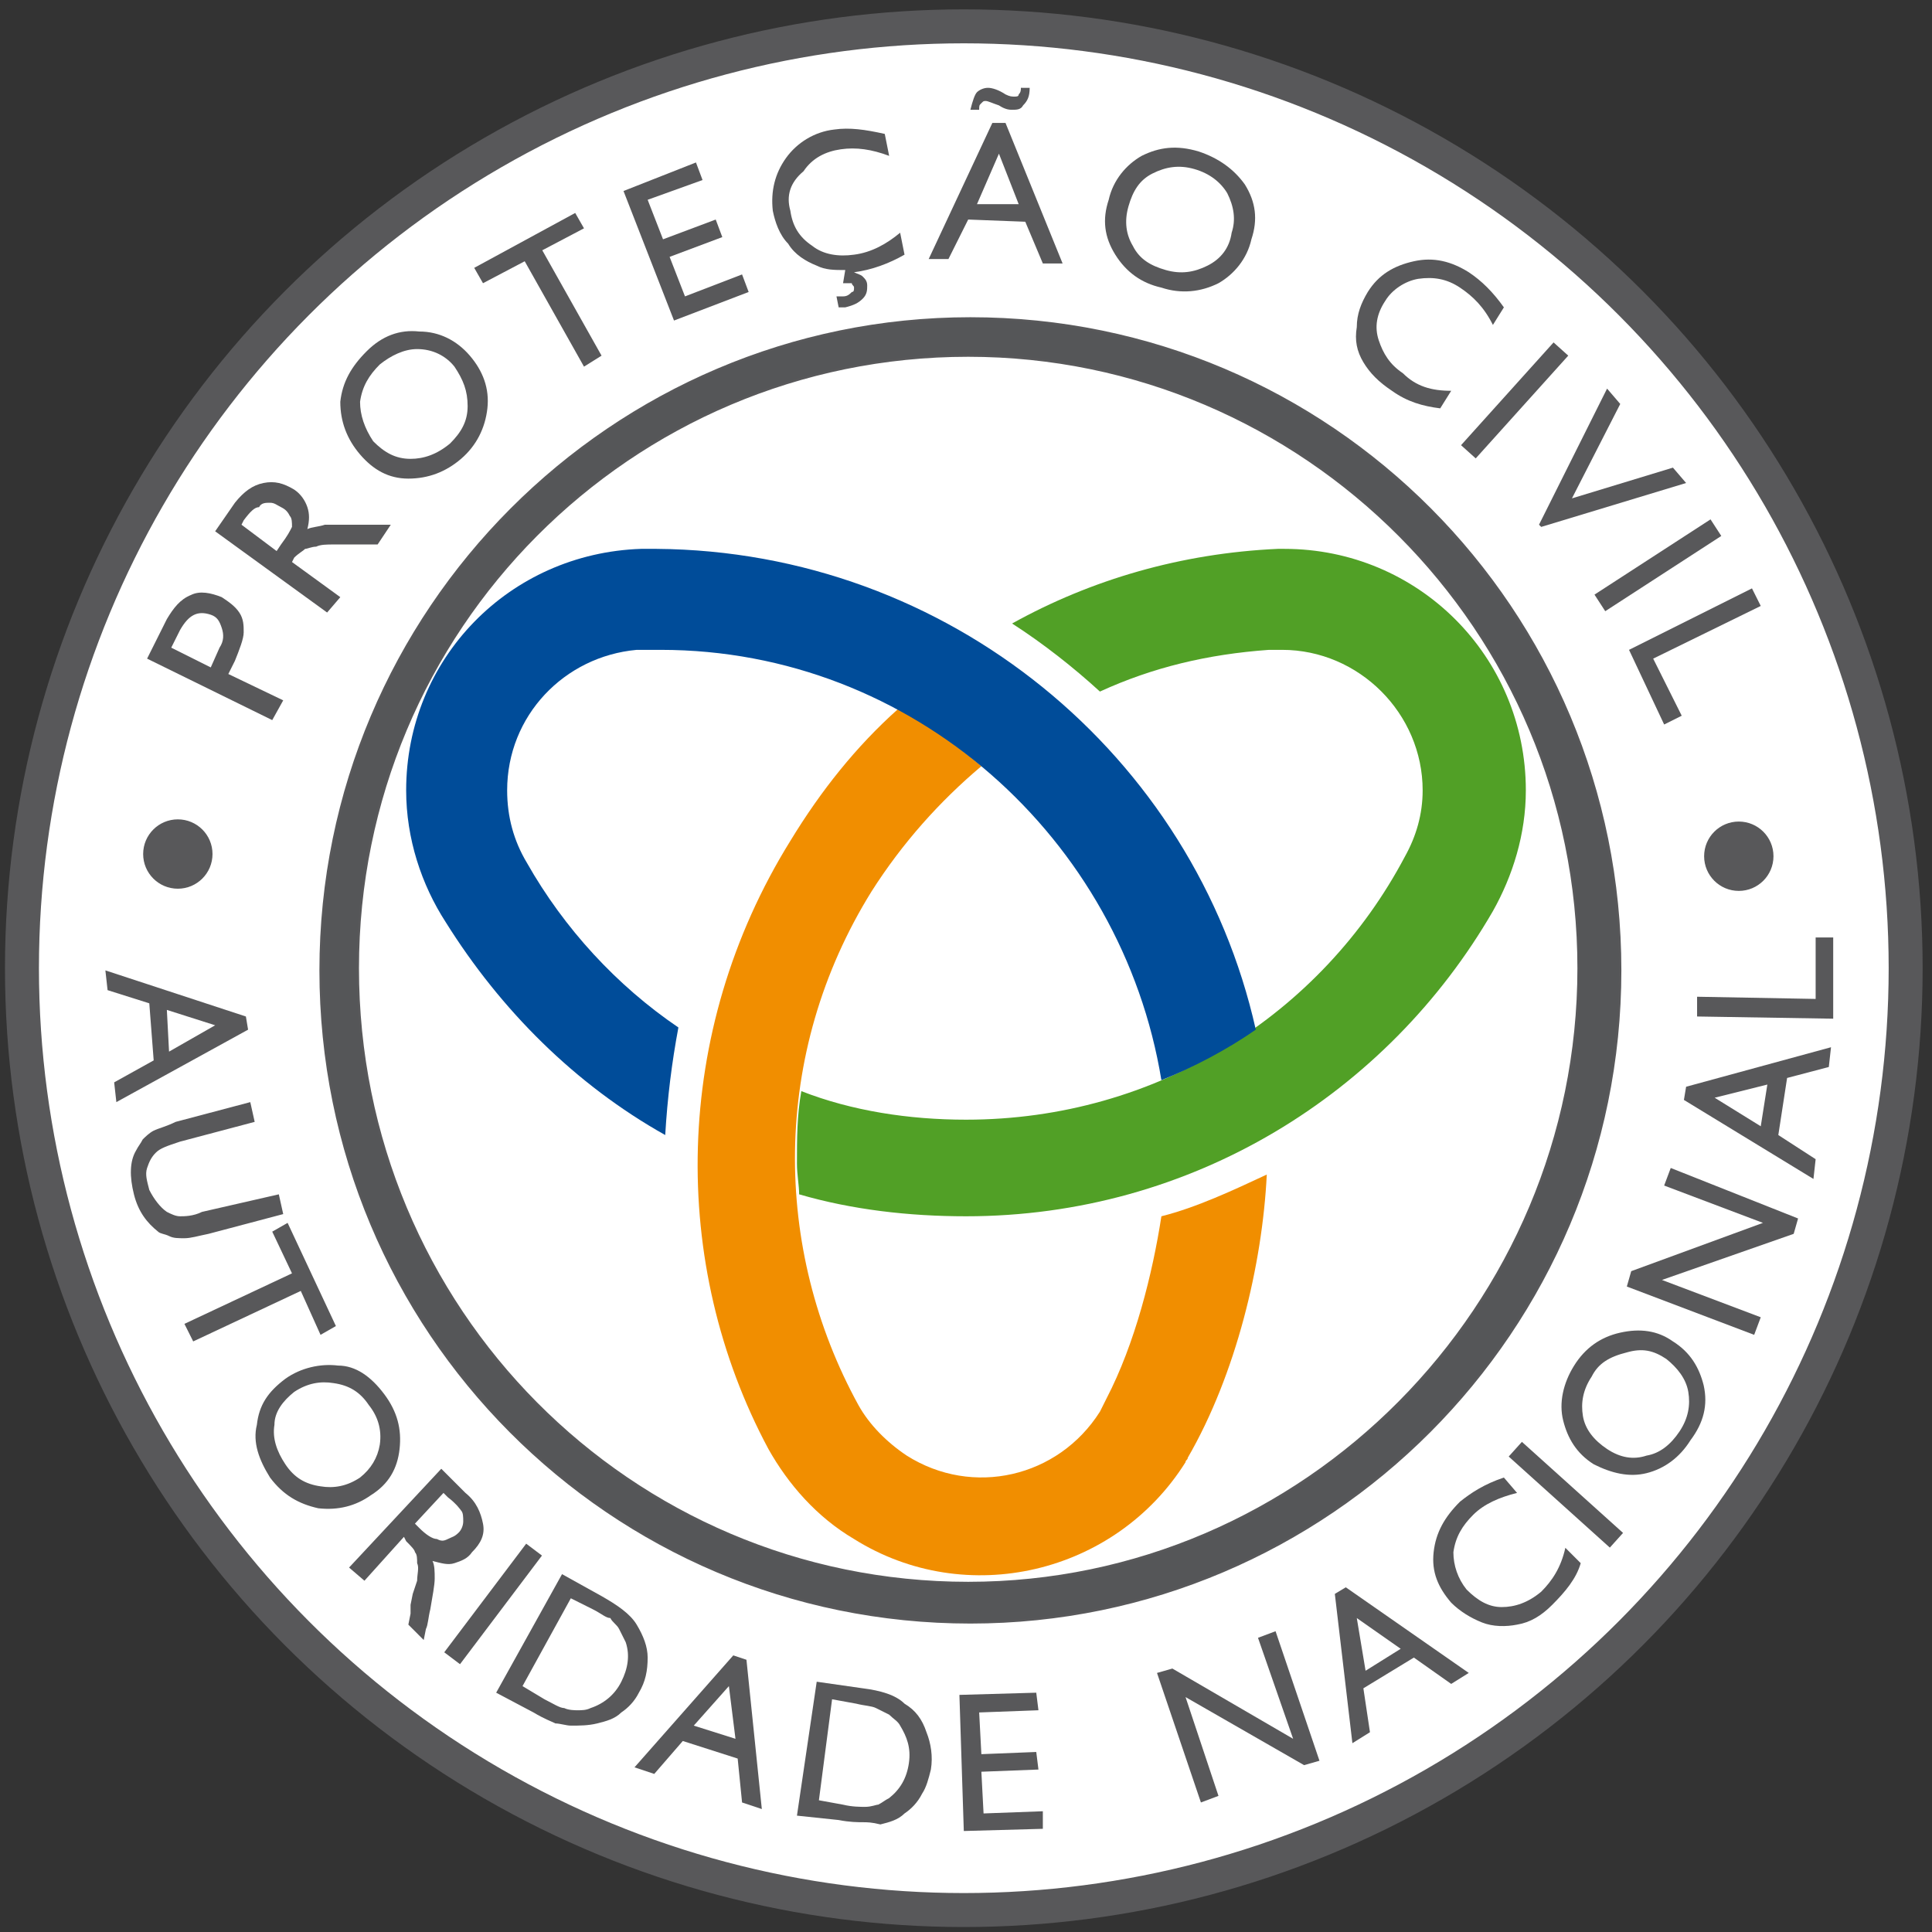
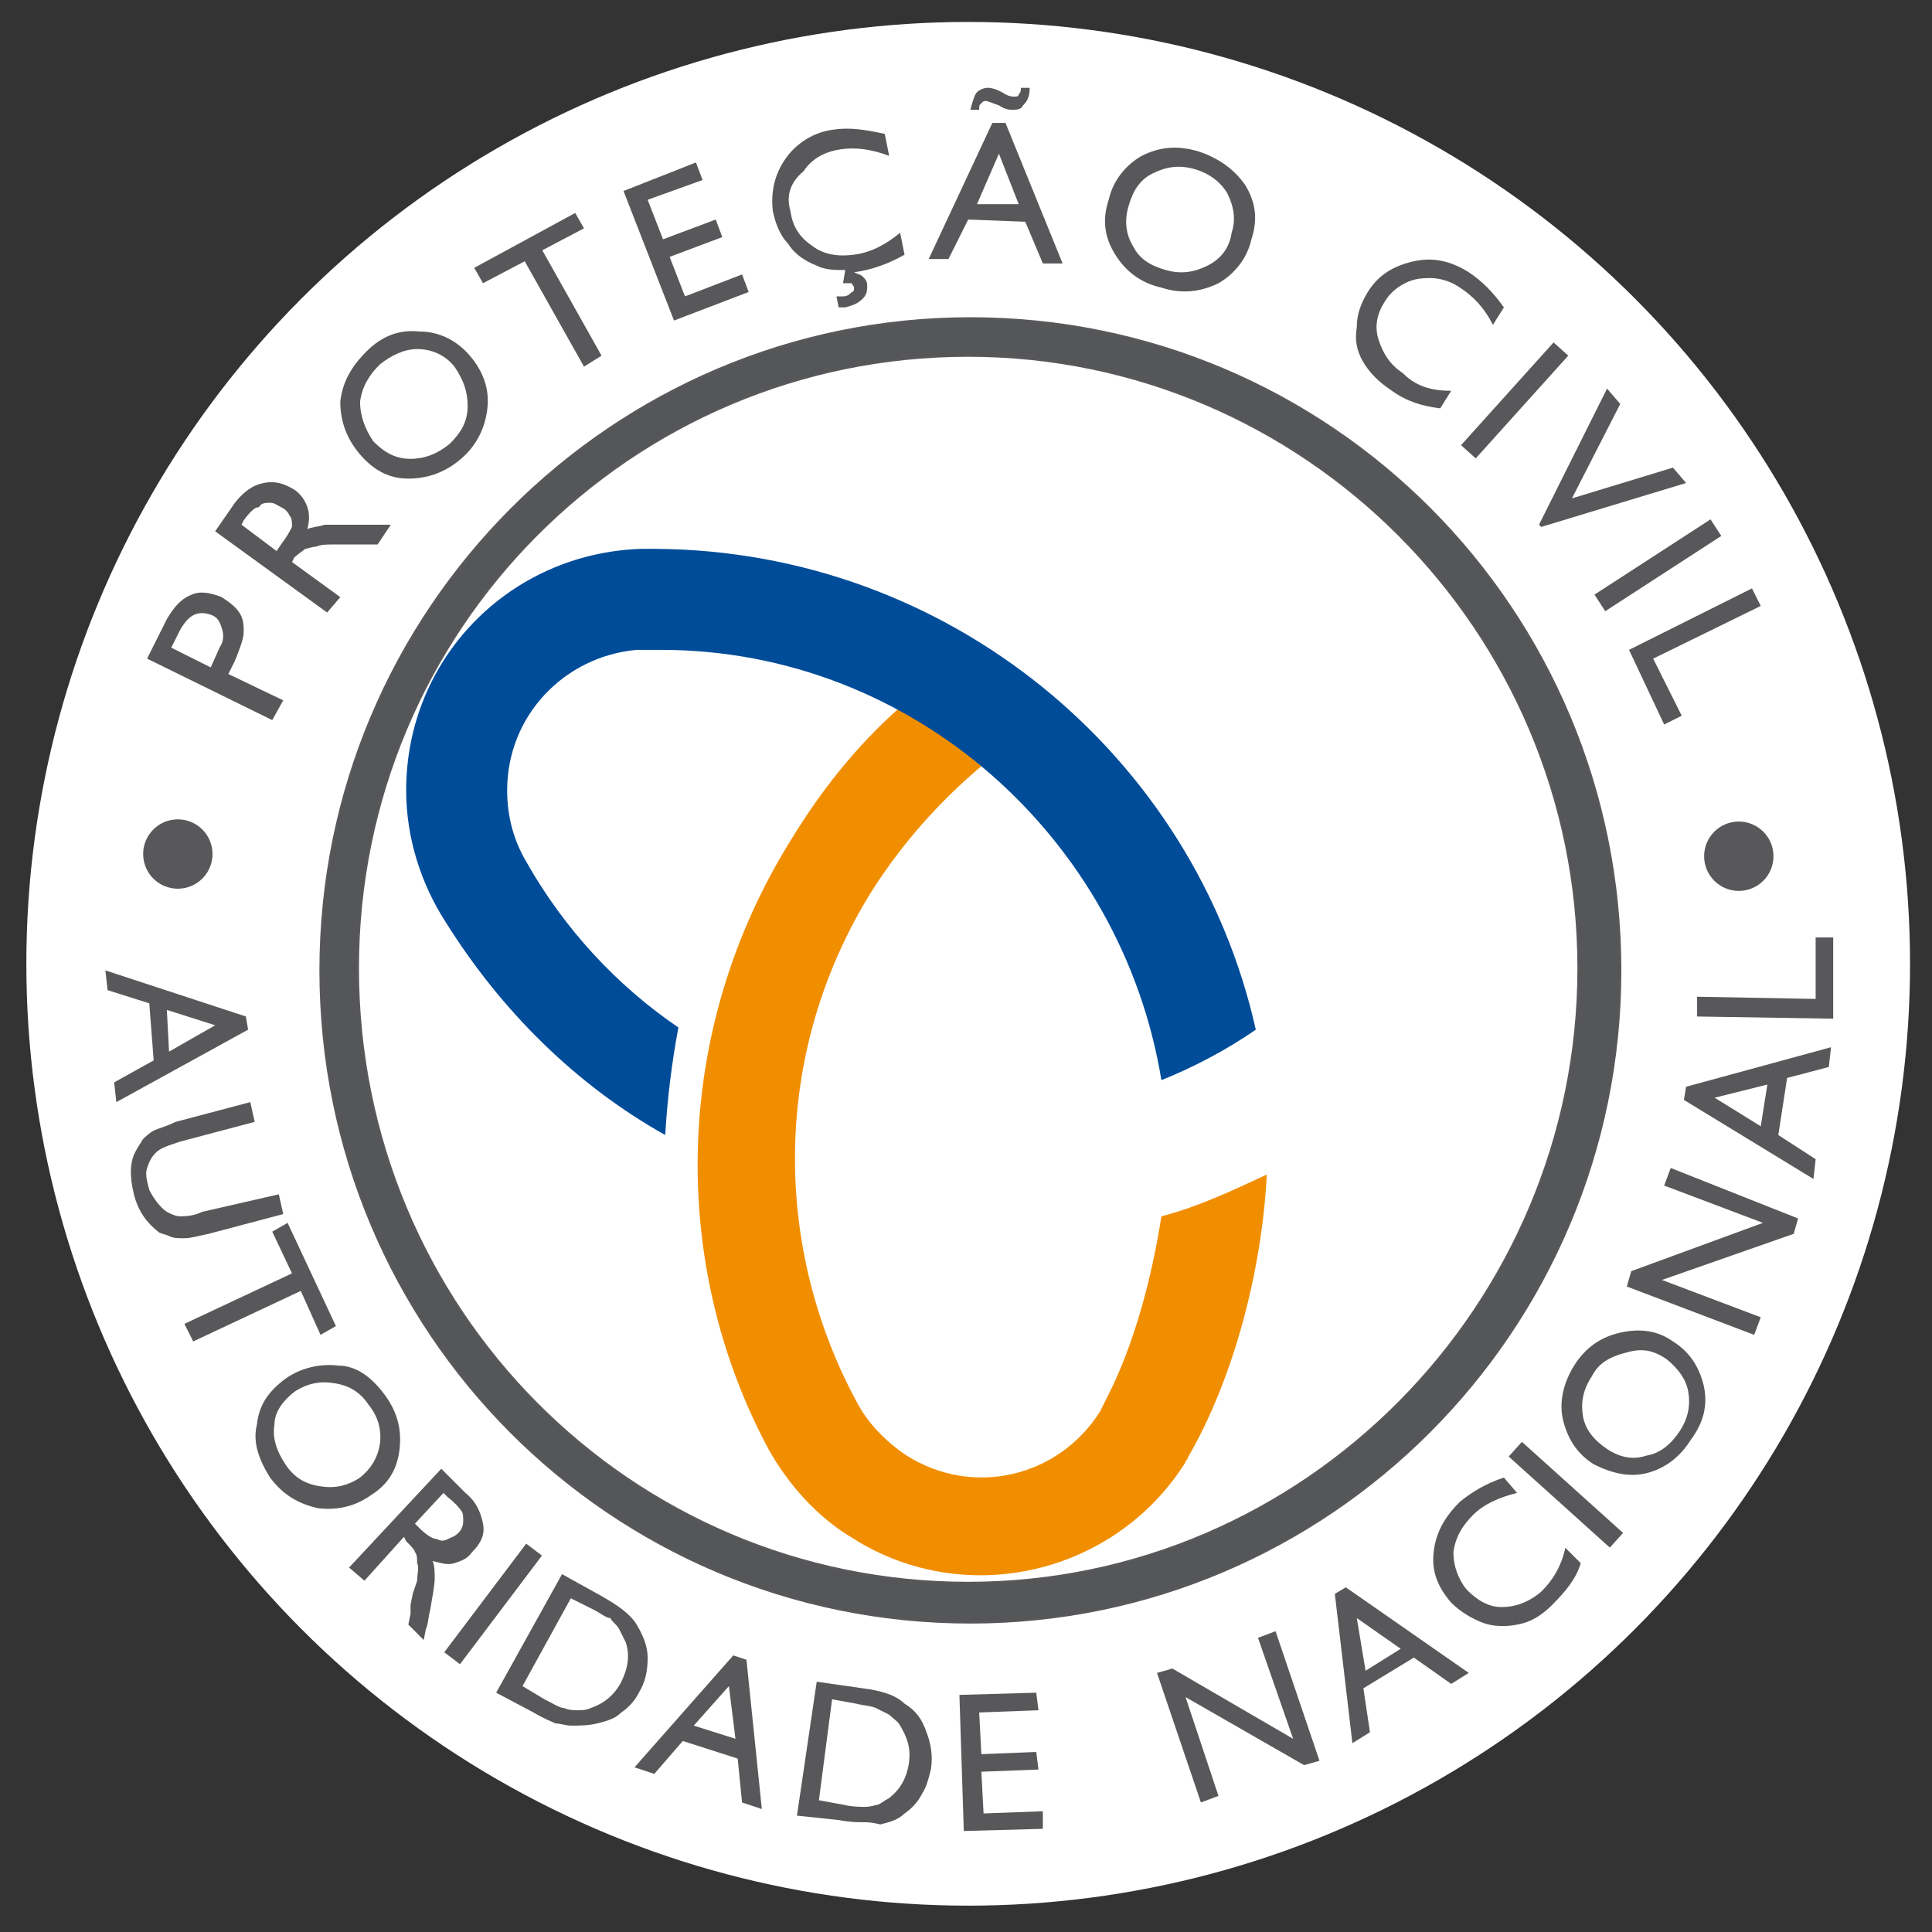
<svg xmlns="http://www.w3.org/2000/svg" version="1.1" id="Camada_1" x="0px" y="0px" viewBox="0 0 88 88" style="enable-background:new 0 0 88 88;" xml:space="preserve">
  <rect x="0" y="0" width="88" height="88" fill="#333333" stroke="none" />
  <style type="text/css">
	.st0{fill:#FFFFFF;}
	.st1{fill:none;stroke:#58585A;stroke-width:1.547;stroke-miterlimit:3.864;}
	.st2{fill-rule:evenodd;clip-rule:evenodd;fill:#555658;}
	.st3{fill:none;stroke:#58585A;stroke-width:0.102;stroke-miterlimit:3.864;}
	.st4{fill:#51A026;}
	.st5{fill:#F18E00;}
	.st6{fill:#004C99;}
	.st7{fill-rule:evenodd;clip-rule:evenodd;fill:#58585A;}
	.st8{fill:#58585A;}
	.st9{fill:none;stroke:#58585A;stroke-width:0.159;stroke-miterlimit:3.864;}
</style>
  <g>
    <ellipse class="st0" cx="44.1" cy="43.9" rx="42.9" ry="42.9" />
    <g>
-       <ellipse class="st1" cx="43.9" cy="44.1" rx="42.9" ry="42.9" />
      <path class="st2" d="M16.3,44.1c0-15.4,12.4-27.9,27.8-27.9c15.3,0,27.8,12.5,27.8,27.9S59.4,72.1,44.1,72.1    C28.7,72.1,16.3,59.6,16.3,44.1 M14.6,44.2c0-16.4,13.3-29.7,29.6-29.7c16.4,0,29.6,13.3,29.6,29.7c0,16.4-13.3,29.7-29.6,29.7    C27.8,73.9,14.6,60.6,14.6,44.2" />
      <path class="st3" d="M16.3,44.1c0-15.4,12.4-27.9,27.8-27.9c15.3,0,27.8,12.5,27.8,27.9S59.4,72.1,44.1,72.1    C28.7,72.1,16.3,59.6,16.3,44.1z M14.6,44.2c0-16.4,13.3-29.7,29.6-29.7c16.4,0,29.6,13.3,29.6,29.7c0,16.4-13.3,29.7-29.6,29.7    C27.8,73.9,14.6,60.6,14.6,44.2z" />
-       <path class="st4" d="M36.4,54.4c2.4,0.7,5,1,7.6,1c10.3,0,19.2-5.6,24-13.9c0.9-1.6,1.5-3.5,1.5-5.5c0-6.1-4.9-11-11-11    c-0.1,0-0.2,0-0.3,0c-4.4,0.2-8.5,1.4-12.1,3.4c1.4,0.9,2.8,2,4,3.1c2.4-1.1,4.9-1.7,7.7-1.9c0.2,0,0.4,0,0.6,0    c3.5,0,6.4,2.9,6.4,6.4c0,1.1-0.3,2.1-0.8,3C60.2,46.2,52.7,51,44,51c-2.6,0-5.2-0.4-7.5-1.3c-0.2,1.1-0.2,2.2-0.2,3.3    C36.3,53.5,36.4,54,36.4,54.4" />
      <path class="st5" d="M40.9,32.3C39,34,37.4,36,36,38.3c-5.4,8.7-5.5,19.3-1,27.7c0.9,1.6,2.2,3.1,3.9,4.1    c5.1,3.2,11.9,1.6,15.1-3.5c0-0.1,0.1-0.1,0.1-0.2c2.2-3.8,3.4-8.8,3.6-12.9c-1.5,0.7-3.2,1.5-4.8,1.9c-0.4,2.6-1.2,5.8-2.5,8.3    c-0.1,0.2-0.2,0.4-0.3,0.6c-1.9,3-5.8,3.9-8.8,2c-0.9-0.6-1.7-1.4-2.2-2.3c-3.9-7.1-4-16,0.6-23.4c1.4-2.2,3.1-4.1,5-5.7    c-0.8-0.7-1.8-1.4-2.7-2C41.8,32.7,41.3,32.5,40.9,32.3" />
      <path class="st6" d="M57.2,46.9c-1.3,0.9-2.8,1.7-4.3,2.3c-1.8-11-11.3-19.6-22.8-19.6c-0.3,0-0.8,0-1.1,0c-3.3,0.3-5.9,3-5.9,6.4    c0,1.2,0.3,2.3,0.9,3.3c1.7,3,4.1,5.6,6.9,7.5c-0.3,1.6-0.5,3.2-0.6,4.9c-4.1-2.3-7.5-5.7-10-9.7c-1.1-1.7-1.8-3.8-1.8-6    c0-6,4.7-10.8,10.7-11c0.2,0,0.5,0,0.7,0C43.2,25.1,54.4,34.4,57.2,46.9" />
      <path class="st7" d="M12.4,32.8L6.7,30l0.9-1.8c0.3-0.5,0.6-0.9,1.1-1.1c0.4-0.2,0.9-0.1,1.4,0.1c0.3,0.2,0.6,0.4,0.8,0.7    c0.2,0.3,0.2,0.6,0.2,0.9c0,0.3-0.2,0.8-0.4,1.3l-0.3,0.6l2.5,1.2L12.4,32.8z M8.2,28.7l-0.4,0.8l1.8,0.9l0.4-0.9    c0.2-0.3,0.2-0.6,0.1-0.9c-0.1-0.3-0.2-0.5-0.5-0.6C9,27.8,8.6,28,8.2,28.7" />
      <path class="st7" d="M14.9,27.9l-5.1-3.7l0.9-1.3c0.4-0.5,0.8-0.8,1.3-0.9c0.5-0.1,0.9,0,1.4,0.3c0.3,0.2,0.5,0.5,0.6,0.8    c0.1,0.3,0.1,0.6,0,1c0.2-0.1,0.5-0.1,0.8-0.2c0.3,0,0.8,0,1.4,0c0.4,0,0.7,0,1,0l0.6,0l-0.6,0.9l-0.5,0c0,0,0,0-0.1,0l-0.3,0    l-0.5,0l-0.6,0c-0.3,0-0.6,0-0.8,0.1c-0.2,0-0.4,0.1-0.5,0.1c-0.1,0.1-0.3,0.2-0.5,0.4l-0.1,0.2l2.2,1.6L14.9,27.9z M11.1,23.7    L11,23.9l1.6,1.2l0.2-0.3c0.3-0.4,0.4-0.6,0.5-0.8c0-0.2,0-0.4-0.1-0.5c-0.1-0.2-0.2-0.3-0.4-0.4c-0.2-0.1-0.3-0.2-0.5-0.2    c-0.2,0-0.4,0-0.5,0.2C11.6,23.1,11.4,23.3,11.1,23.7" />
      <path class="st7" d="M16.7,16c0.7-0.7,1.5-1,2.4-0.9c0.9,0,1.7,0.4,2.3,1.1c0.6,0.7,0.9,1.5,0.8,2.4c-0.1,0.9-0.5,1.7-1.2,2.3    c-0.7,0.6-1.5,0.9-2.4,0.9c-0.9,0-1.6-0.4-2.2-1.1c-0.6-0.7-0.9-1.5-0.9-2.4C15.6,17.4,16,16.7,16.7,16 M17.3,16.6    c-0.5,0.5-0.8,1-0.9,1.7c0,0.6,0.2,1.2,0.6,1.8c0.5,0.5,1,0.8,1.7,0.8c0.6,0,1.2-0.2,1.8-0.7c0.5-0.5,0.8-1,0.8-1.7    c0-0.7-0.2-1.2-0.6-1.8c-0.4-0.5-1-0.8-1.7-0.8C18.4,15.9,17.8,16.2,17.3,16.6" />
      <polygon class="st8" points="21.6,12.2 26.2,9.7 26.6,10.4 24.7,11.4 27.4,16.2 26.6,16.7 23.9,11.9 22,12.9   " />
      <polygon class="st8" points="28.4,8.7 31.7,7.4 32,8.2 29.5,9.1 30.2,10.9 32.6,10 32.9,10.8 30.5,11.7 31.2,13.5 33.8,12.5     34.1,13.3 30.7,14.6   " />
      <path class="st8" d="M38.9,12.4L38.9,12.4c0.2,0.1,0.3,0.1,0.4,0.2c0.1,0.1,0.2,0.2,0.2,0.4c0,0.2,0,0.4-0.2,0.6    c-0.2,0.2-0.4,0.3-0.8,0.4c-0.1,0-0.2,0-0.3,0l-0.1-0.5c0.2,0,0.2,0,0.3,0c0.2,0,0.3-0.1,0.4-0.2c0.1,0,0.1-0.1,0.1-0.2    c0-0.1-0.1-0.1-0.1-0.2c-0.1,0-0.2,0-0.3,0c0,0-0.1,0-0.1,0l0.1-0.6c-0.5,0-0.9,0-1.3-0.2c-0.5-0.2-1-0.5-1.3-1    c-0.4-0.4-0.6-1-0.7-1.5c-0.1-0.9,0.1-1.7,0.6-2.4c0.5-0.7,1.3-1.2,2.2-1.3c0.7-0.1,1.4,0,2.3,0.2l0.2,1c-0.8-0.3-1.5-0.4-2.2-0.3    c-0.7,0.1-1.3,0.4-1.7,1C36,8.3,35.8,8.9,36,9.6c0.1,0.7,0.4,1.2,1,1.6c0.5,0.4,1.2,0.5,1.9,0.4c0.8-0.1,1.5-0.5,2.1-1l0.2,1    C40.5,12,39.7,12.3,38.9,12.4L38.9,12.4z" />
      <path class="st7" d="M45.2,5.6l0.6,0l2.6,6.4l-0.9,0l-0.8-1.9L44.1,10l-0.9,1.8l-0.9,0L45.2,5.6z M46.4,9.3L45.5,7l-1,2.3    L46.4,9.3z M46.9,4c0,0.4-0.1,0.6-0.3,0.8C46.5,5,46.3,5,46.1,5C46,5,45.8,5,45.5,4.8c-0.3-0.1-0.5-0.2-0.6-0.2    c-0.1,0-0.1,0-0.2,0.1c-0.1,0.1-0.1,0.1-0.1,0.3l-0.4,0c0.1-0.4,0.2-0.7,0.3-0.8c0.1-0.1,0.3-0.2,0.5-0.2c0.2,0,0.5,0.1,0.8,0.3    c0.2,0.1,0.3,0.1,0.4,0.1c0.1,0,0.2,0,0.2-0.1c0.1-0.1,0.1-0.2,0.1-0.3L46.9,4z" />
      <path class="st7" d="M54.6,6.9c0.9,0.3,1.6,0.8,2.1,1.5c0.5,0.8,0.6,1.6,0.3,2.5c-0.2,0.9-0.8,1.6-1.5,2c-0.8,0.4-1.7,0.5-2.6,0.2    c-0.9-0.2-1.6-0.7-2.1-1.5c-0.5-0.8-0.6-1.6-0.3-2.5c0.2-0.9,0.8-1.6,1.5-2C52.8,6.7,53.6,6.6,54.6,6.9 M54.4,7.7    c-0.7-0.2-1.3-0.1-1.9,0.2c-0.6,0.3-0.9,0.8-1.1,1.5c-0.2,0.7-0.1,1.3,0.2,1.8c0.3,0.6,0.8,0.9,1.5,1.1c0.7,0.2,1.3,0.1,1.9-0.2    c0.6-0.3,1-0.8,1.1-1.5c0.2-0.6,0.1-1.2-0.2-1.8C55.6,8.3,55.1,7.9,54.4,7.7" />
      <path class="st8" d="M66.1,17.8l-0.5,0.8c-0.8-0.1-1.5-0.3-2.2-0.8c-0.6-0.4-1-0.8-1.3-1.3c-0.3-0.5-0.4-1-0.3-1.6    c0-0.6,0.2-1.1,0.5-1.6c0.5-0.8,1.2-1.2,2.1-1.4c0.9-0.2,1.7,0,2.5,0.5c0.6,0.4,1.1,0.9,1.6,1.6l-0.5,0.8    c-0.4-0.8-0.9-1.3-1.5-1.7c-0.6-0.4-1.2-0.5-1.9-0.4c-0.6,0.1-1.2,0.5-1.5,1c-0.4,0.6-0.5,1.2-0.3,1.8c0.2,0.6,0.5,1.1,1.1,1.5    C64.5,17.6,65.2,17.8,66.1,17.8" />
      <rect x="65.9" y="17.8" transform="matrix(0.669 -0.743 0.743 0.669 9.236 57.333)" class="st8" width="6.3" height="0.9" />
      <polygon class="st8" points="76.2,21.3 76.8,22 70.2,24 70.1,23.9 73.2,17.7 73.8,18.4 71.6,22.7   " />
      <rect x="72.4" y="25.3" transform="matrix(0.839 -0.544 0.544 0.839 -1.88 45.243)" class="st8" width="6.3" height="0.9" />
      <polygon class="st8" points="79.8,26.8 80.2,27.6 75.3,30 76.6,32.6 75.8,33 74.2,29.6   " />
      <path class="st7" d="M11.2,46.3l0.1,0.6l-6,3.3l-0.1-0.9l1.8-1l-0.2-2.6l-1.9-0.6l-0.1-0.9L11.2,46.3z M7.7,47.9l2.1-1.2L7.6,46    L7.7,47.9z" />
      <path class="st8" d="M12.7,54.4l0.2,0.9l-3.4,0.9c-0.5,0.1-0.8,0.2-1.1,0.2c-0.3,0-0.5,0-0.7-0.1c-0.2-0.1-0.4-0.1-0.5-0.2    c-0.5-0.4-0.9-0.9-1.1-1.7c-0.2-0.8-0.2-1.5,0.1-2c0.1-0.2,0.2-0.3,0.3-0.5c0.1-0.1,0.3-0.3,0.5-0.4c0.2-0.1,0.6-0.2,1-0.4    l3.4-0.9l0.2,0.9l-3.4,0.9c-0.6,0.2-0.9,0.3-1.1,0.5c-0.2,0.2-0.3,0.4-0.4,0.7c-0.1,0.3,0,0.6,0.1,1C7,54.6,7.3,55,7.6,55.2    c0.2,0.1,0.4,0.2,0.6,0.2c0.2,0,0.6,0,1-0.2L12.7,54.4z" />
      <polygon class="st8" points="13.1,55.7 15.3,60.4 14.6,60.8 13.7,58.8 8.8,61.1 8.4,60.3 13.3,58 12.4,56.1   " />
      <path class="st7" d="M17.5,63.5c0.6,0.8,0.8,1.6,0.7,2.5c-0.1,0.9-0.5,1.6-1.3,2.1c-0.7,0.5-1.5,0.7-2.4,0.6    c-0.9-0.2-1.6-0.6-2.2-1.4c-0.5-0.8-0.8-1.6-0.6-2.4c0.1-0.9,0.5-1.5,1.3-2.1c0.7-0.5,1.6-0.7,2.4-0.6    C16.2,62.2,16.9,62.7,17.5,63.5 M16.8,64c-0.4-0.6-0.9-0.9-1.6-1c-0.6-0.1-1.2,0-1.8,0.4c-0.5,0.4-0.9,0.9-0.9,1.5    c-0.1,0.6,0.1,1.2,0.5,1.8c0.4,0.6,0.9,0.9,1.6,1c0.6,0.1,1.2,0,1.8-0.4c0.5-0.4,0.8-0.9,0.9-1.5C17.4,65.1,17.2,64.5,16.8,64" />
      <path class="st7" d="M15.9,71.4l4.2-4.5l1.1,1.1c0.5,0.4,0.7,0.9,0.8,1.4c0.1,0.5-0.1,0.9-0.5,1.3c-0.2,0.3-0.5,0.4-0.8,0.5    s-0.6,0-1-0.1c0.1,0.2,0.1,0.5,0.1,0.8c0,0.3-0.1,0.8-0.2,1.4c-0.1,0.4-0.1,0.7-0.2,0.9l-0.1,0.5L18.6,74l0.1-0.5c0,0,0,0,0-0.1    l0-0.3l0.1-0.5L19,72c0-0.3,0.1-0.6,0-0.8c0-0.2,0-0.4-0.1-0.5c0-0.1-0.2-0.3-0.4-0.5L18.4,70l-1.8,2L15.9,71.4z M20.4,68.2    L20.2,68l-1.3,1.4l0.2,0.2c0.3,0.3,0.6,0.5,0.8,0.5c0.2,0.1,0.3,0.1,0.5,0c0.2-0.1,0.3-0.1,0.5-0.3c0.1-0.1,0.2-0.3,0.2-0.5    c0-0.2,0-0.4-0.1-0.5C21,68.8,20.8,68.5,20.4,68.2" />
      <rect x="19.4" y="72.6" transform="matrix(0.602 -0.798 0.798 0.602 -49.379 47.036)" class="st8" width="6.2" height="0.9" />
      <path class="st7" d="M22.6,77.1l3-5.4l1.8,1c0.7,0.4,1.3,0.8,1.6,1.3c0.3,0.5,0.5,1,0.5,1.5c0,0.6-0.1,1.1-0.4,1.6    c-0.2,0.4-0.5,0.7-0.8,0.9c-0.3,0.3-0.7,0.4-1.1,0.5c-0.4,0.1-0.8,0.1-1.2,0.1c-0.2,0-0.5-0.1-0.7-0.1c-0.2-0.1-0.5-0.2-1-0.5    L22.6,77.1z M27,73.3l-1-0.5l-2.2,4l1,0.6c0.4,0.2,0.7,0.4,0.9,0.4c0.2,0.1,0.5,0.1,0.6,0.1c0.2,0,0.4,0,0.6-0.1    c0.6-0.2,1.1-0.6,1.4-1.2c0.3-0.6,0.4-1.2,0.2-1.8c-0.1-0.2-0.2-0.4-0.3-0.6c-0.1-0.2-0.3-0.3-0.4-0.5    C27.6,73.7,27.4,73.5,27,73.3" />
      <path class="st7" d="M33.4,75.4l0.6,0.2l0.7,6.8l-0.9-0.3l-0.2-2l-2.5-0.8l-1.3,1.5l-0.9-0.3L33.4,75.4z M33.5,79.2l-0.3-2.4    l-1.6,1.8L33.5,79.2z" />
      <path class="st7" d="M36.3,82.7l0.9-6.1l2.1,0.3c0.8,0.1,1.5,0.3,1.9,0.7c0.5,0.3,0.8,0.7,1,1.3c0.2,0.5,0.3,1.1,0.2,1.7    c-0.1,0.4-0.2,0.8-0.4,1.1c-0.2,0.4-0.5,0.7-0.8,0.9c-0.3,0.3-0.7,0.4-1.1,0.5C39.7,83,39.5,83,39.3,83c-0.2,0-0.6,0-1.1-0.1    L36.3,82.7z M39,77.6l-1.1-0.2L37.3,82l1.1,0.2c0.4,0.1,0.8,0.1,1,0.1c0.3,0,0.5-0.1,0.6-0.1c0.2-0.1,0.3-0.2,0.5-0.3    c0.5-0.4,0.8-0.9,0.9-1.6c0.1-0.7-0.1-1.2-0.4-1.7c-0.1-0.2-0.3-0.3-0.5-0.5c-0.2-0.1-0.4-0.2-0.6-0.3    C39.7,77.7,39.4,77.7,39,77.6" />
      <polygon class="st8" points="43.7,77.2 47.2,77.1 47.3,77.9 44.6,78 44.7,79.9 47.2,79.8 47.3,80.6 44.7,80.7 44.8,82.6     47.5,82.5 47.5,83.3 43.9,83.4   " />
      <polygon class="st8" points="57.3,74.6 58.1,74.3 60.1,80.2 59.4,80.4 54,77.3 55.5,81.8 54.7,82.1 52.7,76.2 53.4,76 58.9,79.2       " />
      <path class="st7" d="M60.8,72.6l0.5-0.3l5.6,3.9l-0.8,0.5l-1.7-1.2l-2.3,1.4l0.3,2l-0.8,0.5L60.8,72.6z M63.8,75.1l-2-1.4l0.4,2.4    L63.8,75.1z" />
      <path class="st8" d="M71.3,70.5l0.7,0.7c-0.2,0.7-0.7,1.3-1.3,1.9c-0.5,0.5-1,0.8-1.6,0.9c-0.5,0.1-1.1,0.1-1.6-0.1    c-0.5-0.2-1-0.5-1.4-0.9c-0.6-0.7-0.9-1.4-0.8-2.3c0.1-0.9,0.5-1.6,1.2-2.3c0.5-0.4,1.1-0.8,2-1.1l0.6,0.7c-0.8,0.2-1.5,0.5-2,1    c-0.5,0.5-0.8,1-0.9,1.7c0,0.6,0.2,1.2,0.6,1.7c0.5,0.5,1,0.8,1.6,0.8c0.6,0,1.2-0.2,1.8-0.7C70.7,72,71.1,71.4,71.3,70.5" />
      <rect x="70.9" y="65" transform="matrix(0.669 -0.743 0.743 0.669 -27.008 75.537)" class="st8" width="0.9" height="6.2" />
      <path class="st7" d="M71.7,62.2c0.5-0.8,1.2-1.3,2.1-1.5c0.9-0.2,1.7-0.1,2.4,0.4c0.8,0.5,1.2,1.2,1.4,2c0.2,0.9,0,1.7-0.6,2.5    c-0.5,0.8-1.2,1.3-2,1.5c-0.8,0.2-1.6,0-2.4-0.4c-0.8-0.5-1.2-1.2-1.4-2C71,63.9,71.2,63,71.7,62.2 M72.5,62.7    c-0.4,0.6-0.5,1.2-0.4,1.8c0.1,0.6,0.5,1.1,1.1,1.5c0.6,0.4,1.2,0.5,1.8,0.3c0.6-0.1,1.1-0.5,1.5-1.1c0.4-0.6,0.5-1.2,0.4-1.8    c-0.1-0.6-0.5-1.1-1-1.5c-0.6-0.4-1.1-0.5-1.8-0.3C73.3,61.8,72.8,62.1,72.5,62.7" />
      <polygon class="st8" points="75.8,54 76.1,53.2 81.9,55.5 81.7,56.2 75.7,58.3 80.2,60 79.9,60.8 74.1,58.6 74.3,57.9 80.3,55.7       " />
      <path class="st7" d="M76.7,50.1l0.1-0.6l6.6-1.8l-0.1,0.9l-1.9,0.5l-0.4,2.6l1.7,1.1l-0.1,0.9L76.7,50.1z M80.5,49.4L78.1,50    l2.1,1.3L80.5,49.4z" />
      <polygon class="st8" points="77.3,46.3 77.3,45.4 82.7,45.5 82.7,42.7 83.5,42.7 83.5,46.4   " />
      <path class="st8" d="M6.6,38.9c0-0.8,0.7-1.5,1.5-1.5c0.8,0,1.5,0.7,1.5,1.5c0,0.8-0.7,1.5-1.5,1.5C7.3,40.3,6.6,39.7,6.6,38.9" />
      <circle class="st9" cx="8.1" cy="38.9" r="1.5" />
      <path class="st8" d="M77.7,39c0-0.8,0.7-1.5,1.5-1.5c0.8,0,1.5,0.7,1.5,1.5c0,0.8-0.7,1.5-1.5,1.5C78.4,40.5,77.7,39.8,77.7,39" />
      <circle class="st9" cx="79.2" cy="39" r="1.5" />
    </g>
  </g>
</svg>